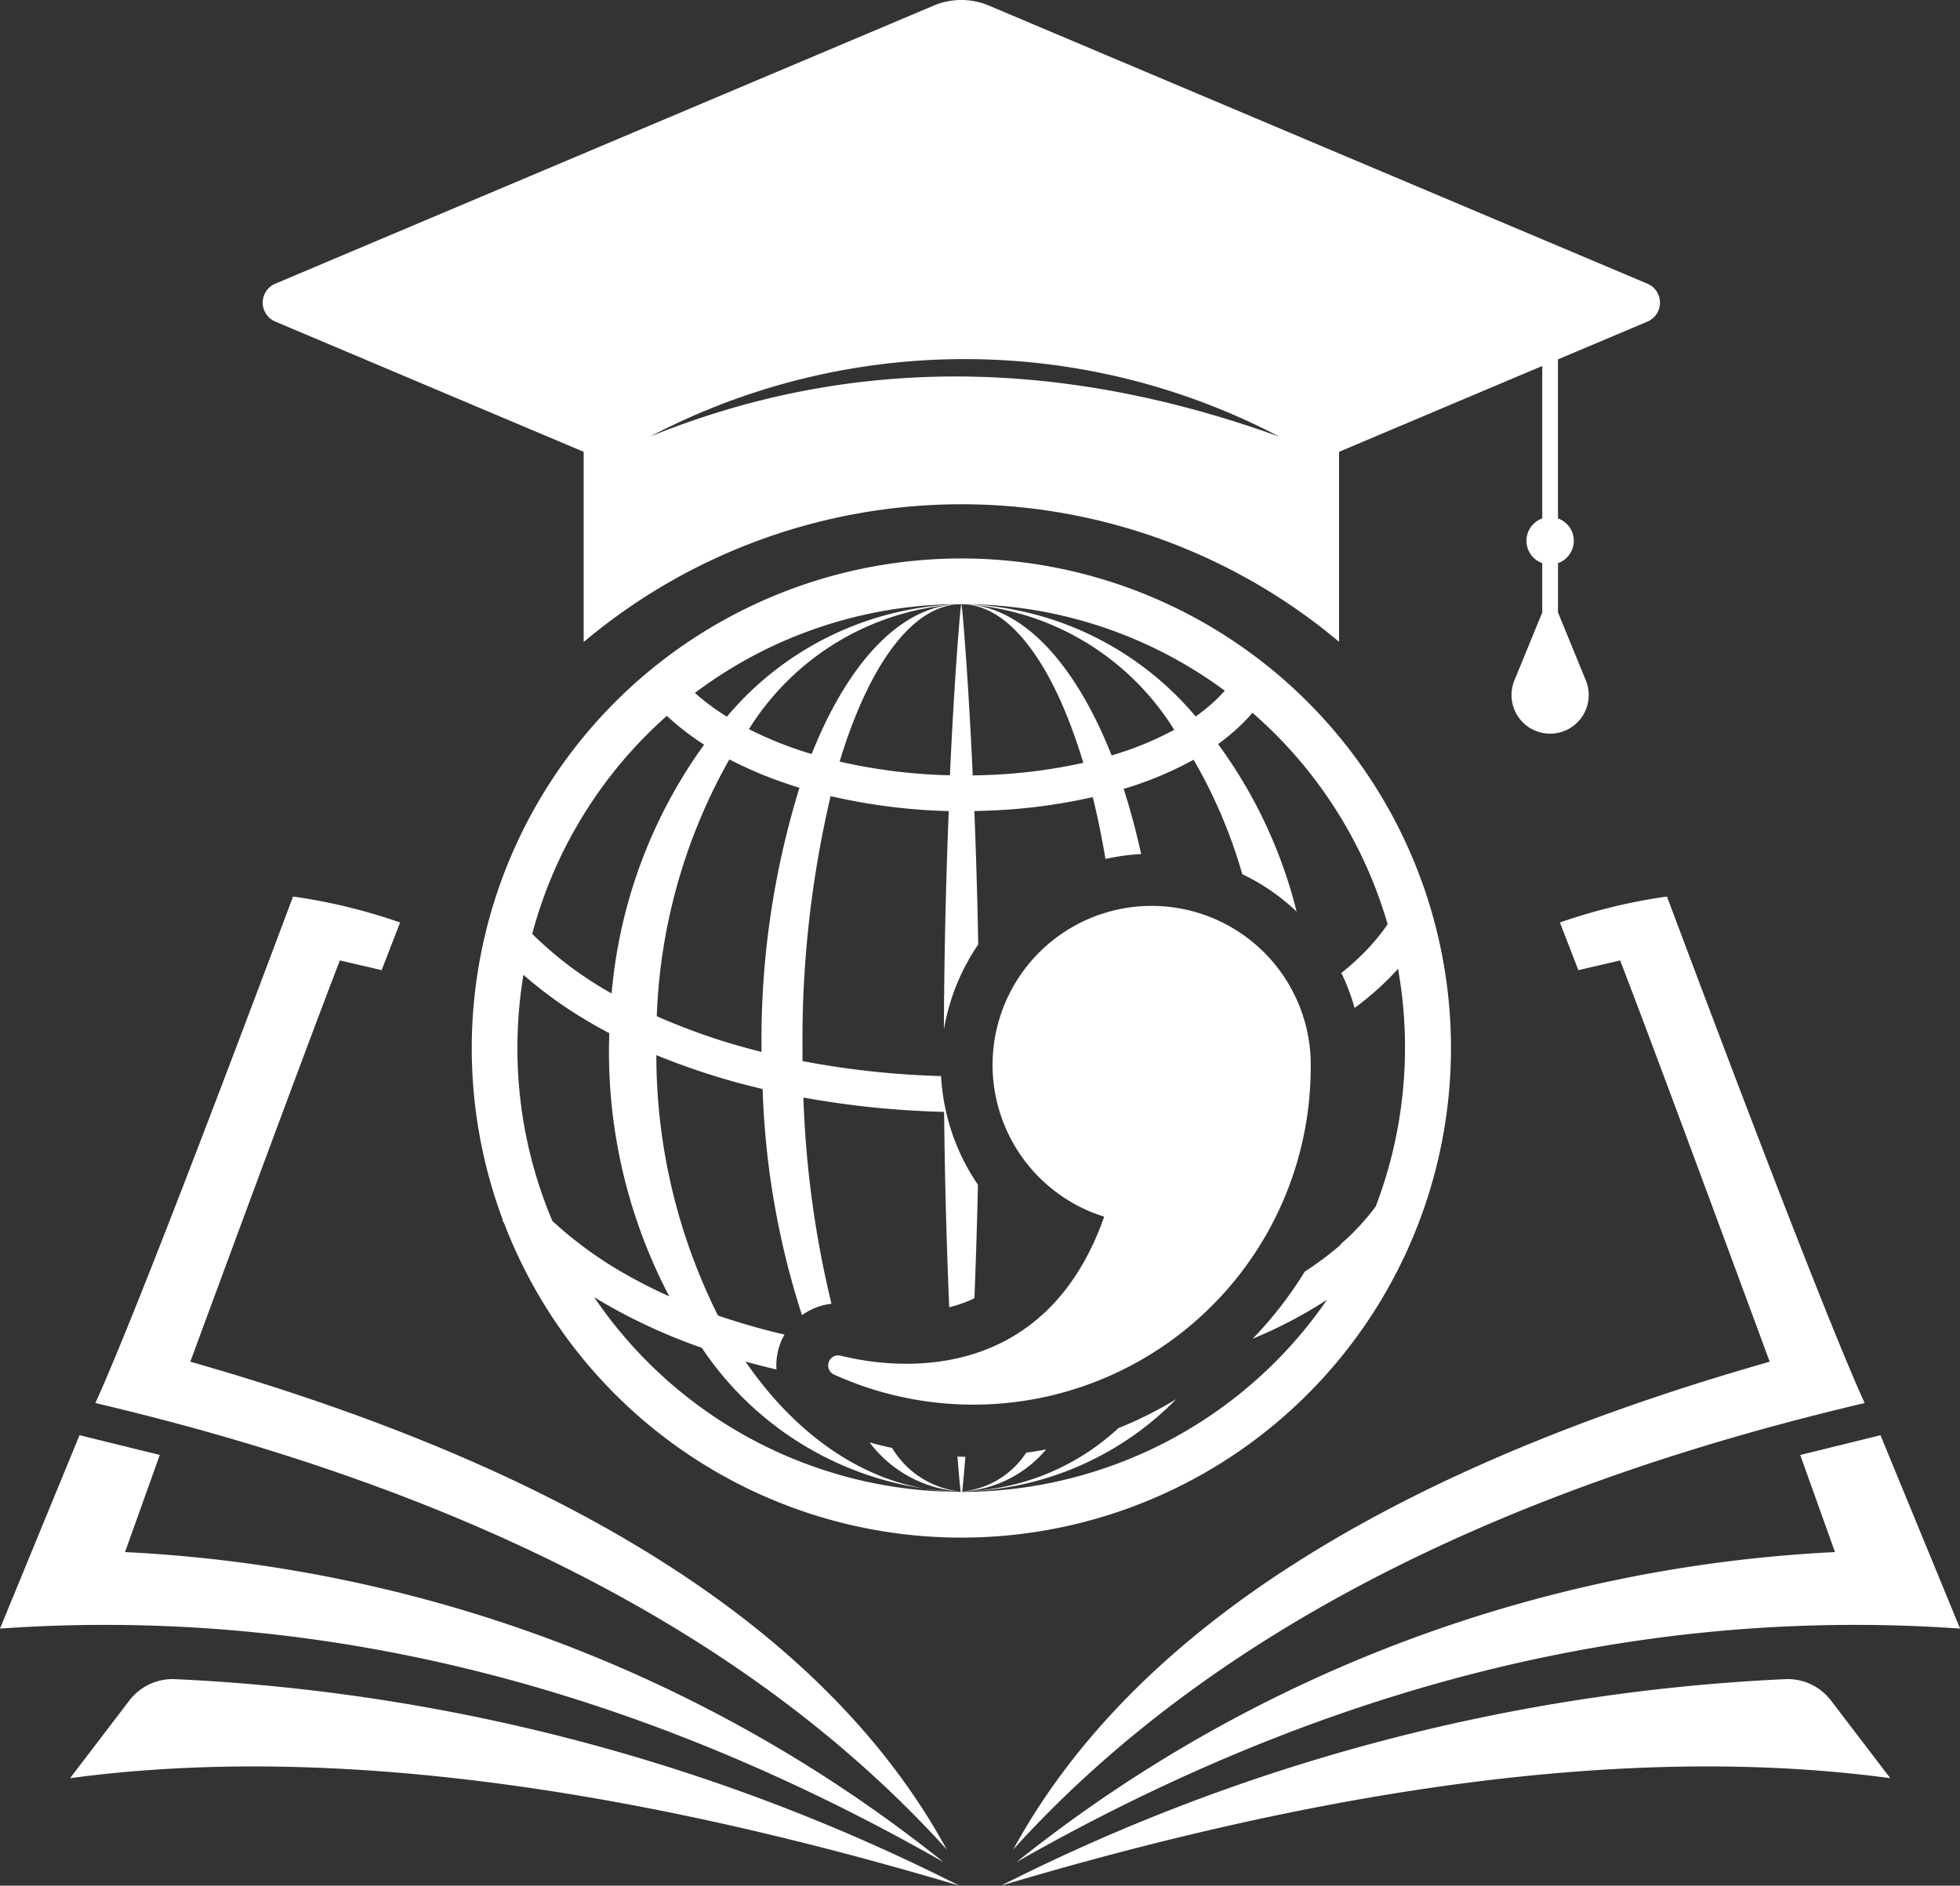
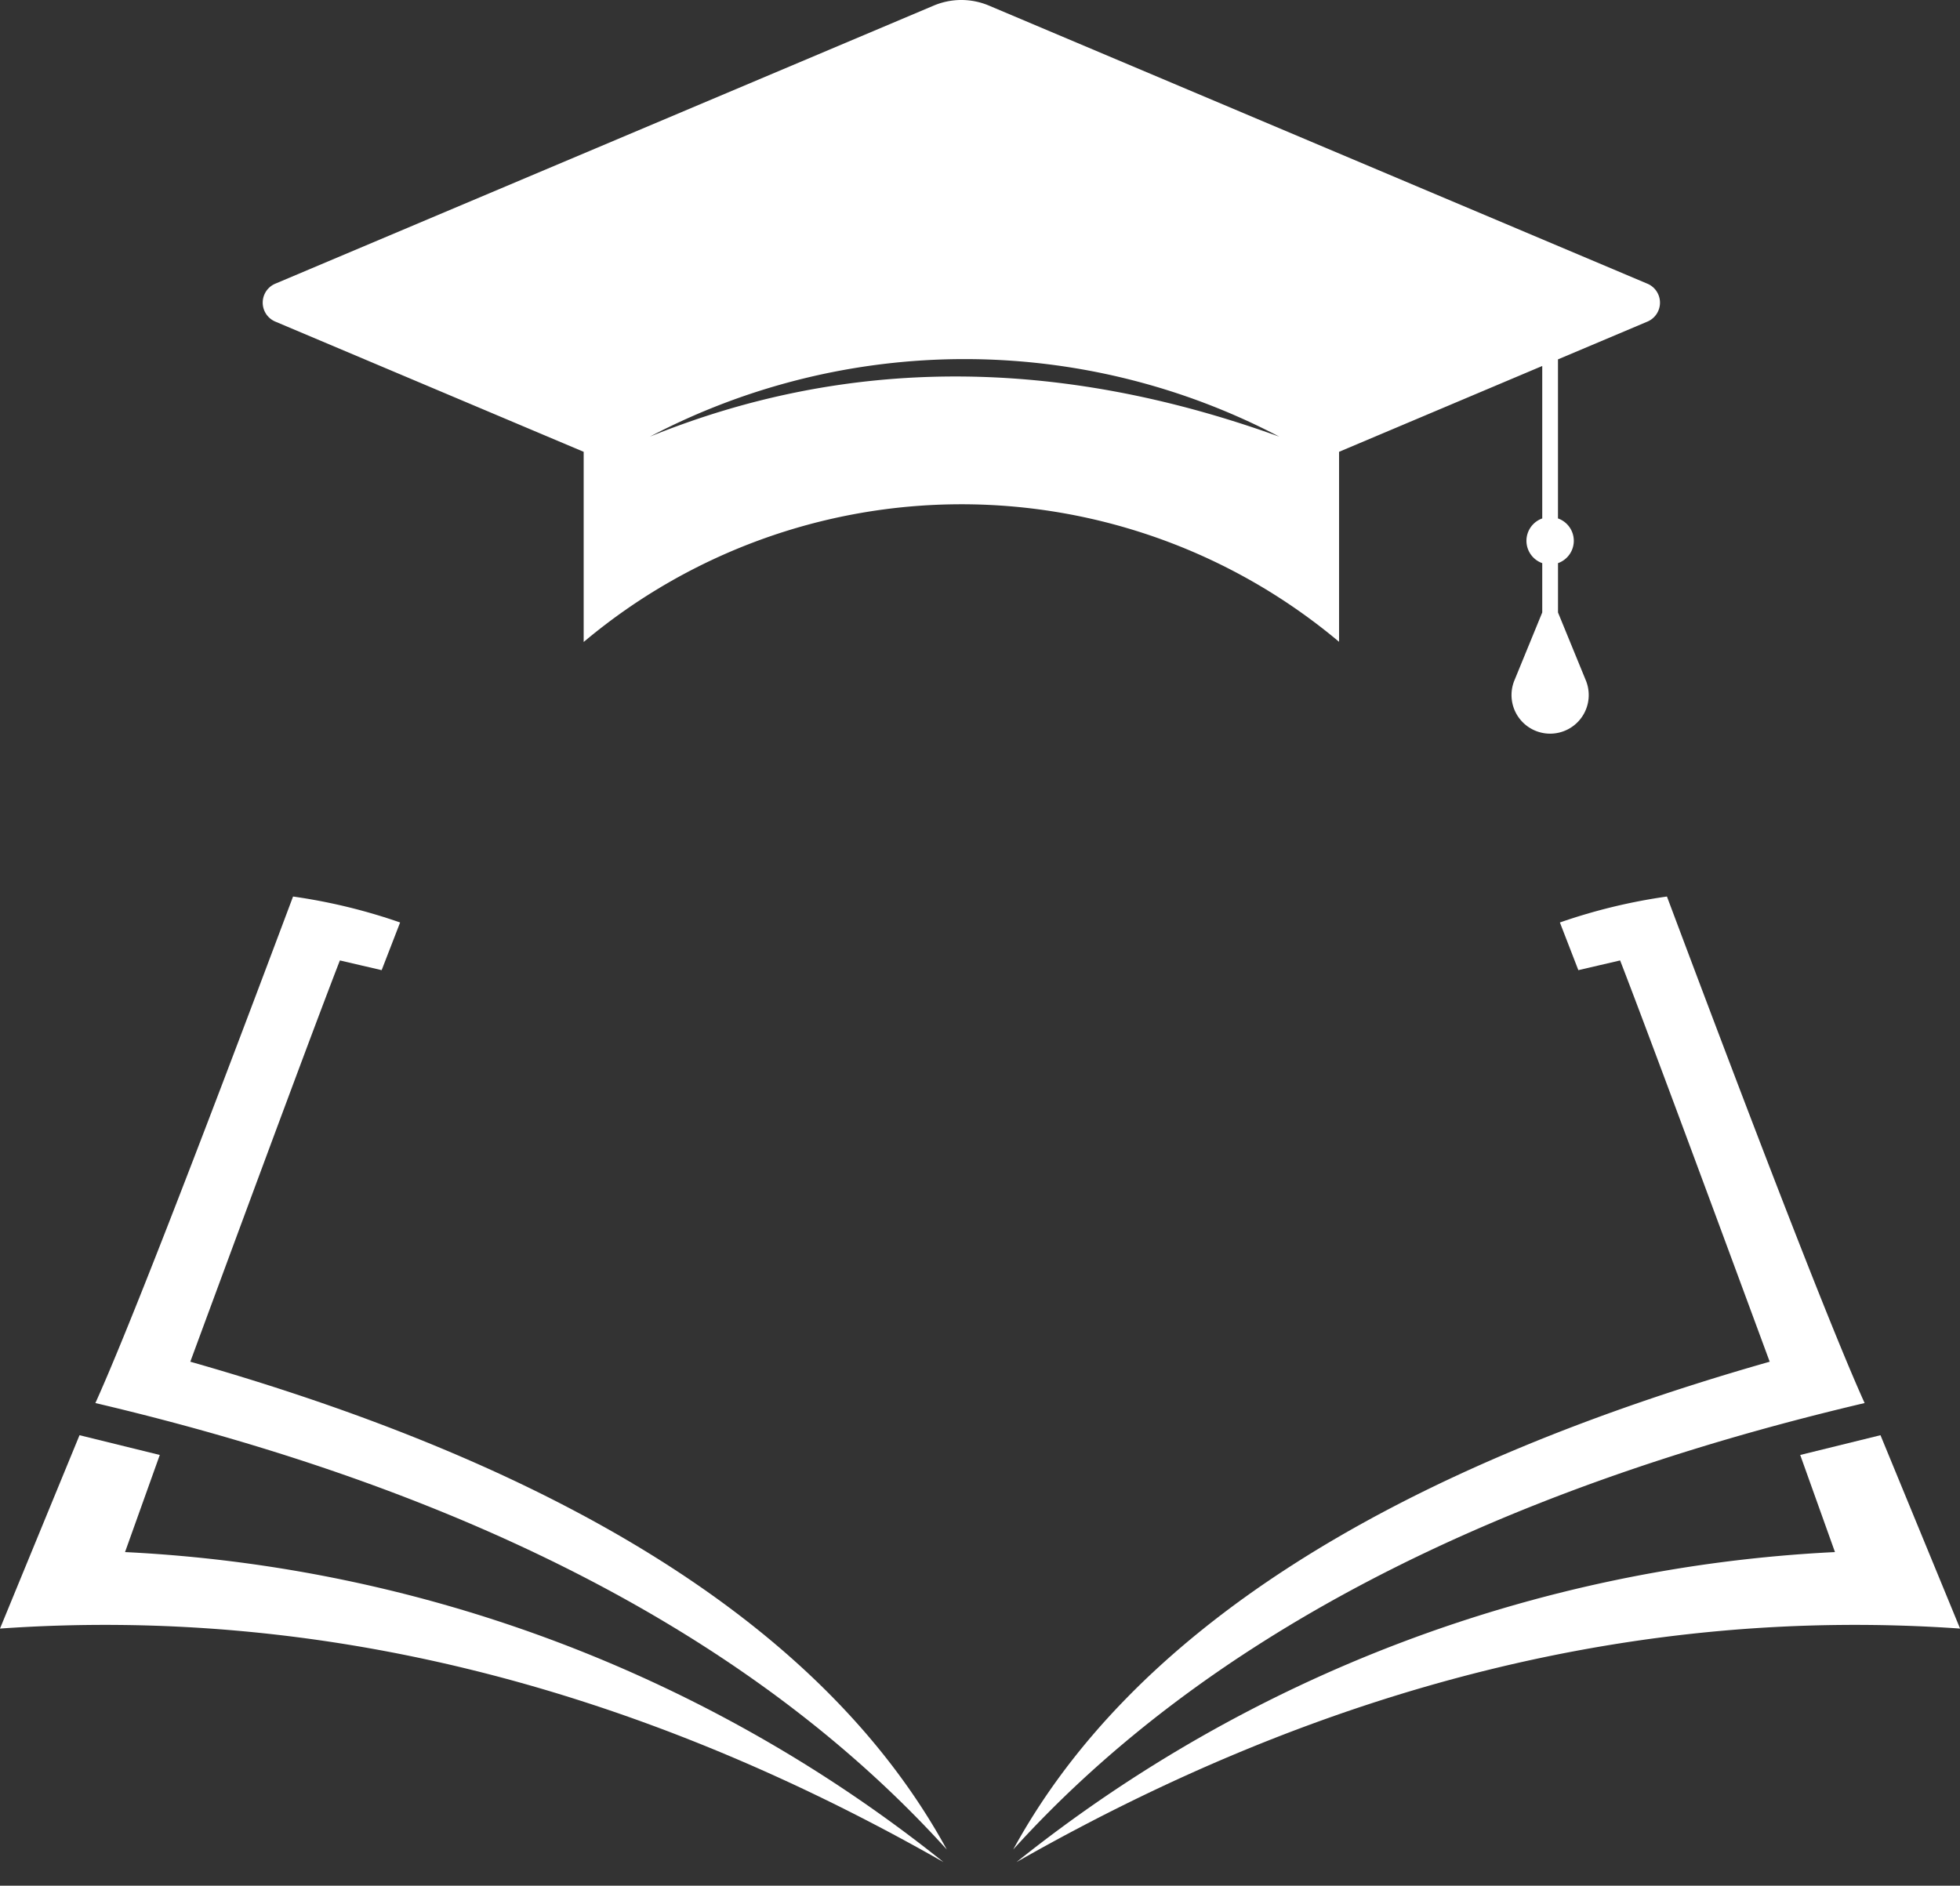
<svg xmlns="http://www.w3.org/2000/svg" width="60.415" height="58.134" viewBox="0 0 60.415 58.134">
  <rect x="0" y="0" width="60.415" height="58.134" fill="#333333" stroke="none" />
  <defs>
    <clipPath id="a">
      <rect width="60.415" height="58.134" fill="#fff" />
    </clipPath>
    <clipPath id="b">
-       <rect width="30.183" height="30.183" fill="#fff" />
-     </clipPath>
+       </clipPath>
  </defs>
  <g clip-path="url(#a)">
    <path d="M546.127,475.657q-17.521,4.121-26.246,13.765,5.431-9.944,23.318-15.039-3.7-10.029-4.611-12.371l-1.287.3-.569-1.47a17.482,17.482,0,0,1,3.3-.8q4.7,12.537,6.094,15.618" transform="translate(-488.65 -432.403)" fill="#fff" fill-rule="evenodd" />
    <path d="M550.652,742.569q-14.651-1.024-29.083,7.2a43.808,43.808,0,0,1,25.229-9.558l-1.071-2.994,2.474-.609,2.452,5.957" transform="translate(-490.237 -692.362)" fill="#fff" fill-rule="evenodd" />
    <path d="M48.915,475.657q17.521,4.121,26.246,13.765-5.431-9.944-23.318-15.039,3.7-10.029,4.611-12.371l1.287.3.569-1.47a17.482,17.482,0,0,0-3.3-.8q-4.7,12.537-6.094,15.618" transform="translate(-45.977 -432.403)" fill="#fff" fill-rule="evenodd" />
    <path d="M0,742.569q14.651-1.024,29.083,7.2a43.808,43.808,0,0,0-25.229-9.558l1.071-2.994-2.474-.609L0,742.569" transform="translate(0 -692.362)" fill="#fff" fill-rule="evenodd" />
-     <path d="M91.986,864.756q-11.217-1.514-27.405,3.314a59.622,59.622,0,0,1,24.2-6.368,1.683,1.683,0,0,1,1.386.664l1.824,2.39m-56.1,0q11.217-1.514,27.405,3.314a59.617,59.617,0,0,0-24.2-6.368,1.683,1.683,0,0,0-1.386.664l-1.824,2.39" transform="translate(-33.726 -809.937)" fill="#fff" fill-rule="evenodd" />
    <path d="M174.719,15.983a.731.731,0,0,1,0,1.378v1.521l.857,2.092a1.19,1.19,0,1,1-2.2,0l.857-2.092V17.361a.731.731,0,0,1,0-1.378v-4.7l-6.263,2.646v5.857a18.093,18.093,0,0,0-23.284.006V13.929l-9.506-4.015a.634.634,0,0,1,0-1.168l9.882-4.174,10.415-4.4a2.185,2.185,0,0,1,1.7,0l10.415,4.4,9.882,4.174a.634.634,0,0,1,0,1.169l-2.756,1.164v4.905m-8.591-2.523a20.876,20.876,0,0,0-19.4,0q9.138-3.709,19.4,0" transform="translate(-126.695 0)" fill="#fff" fill-rule="evenodd" />
    <g transform="translate(14.541 17.217)">
      <g clip-path="url(#b)">
        <path d="M15.092,0A15.1,15.1,0,0,0,.959,20.394l-.021.018.049.055A15.093,15.093,0,1,0,15.092,0m8.118,4.076a4.4,4.4,0,0,1-.334.343,5.594,5.594,0,0,1-.562.452,9.708,9.708,0,0,0-7.087-3.462,13.614,13.614,0,0,1,7.984,2.667M21.653,5.282a9.908,9.908,0,0,1-1.93.789c-1.11-2.808-2.728-4.6-4.535-4.661a8.228,8.228,0,0,1,6.465,3.872M18.851,6.3a16.44,16.44,0,0,1-2.88.373q-.263.011-.528.015c-.142-3.074-.313-5.1-.348-5.278,1.508,0,2.856,1.9,3.756,4.89m-3.764-4.89c-.034.177-.206,2.2-.348,5.274a16.961,16.961,0,0,1-3.4-.422c.9-2.964,2.242-4.848,3.744-4.851M10.477,6.029a11.532,11.532,0,0,1-1.933-.767,8.22,8.22,0,0,1,6.451-3.852c-1.8.061-3.409,1.835-4.518,4.619M8.932,15.212a19.714,19.714,0,0,1-3.229-1.1A17.361,17.361,0,0,1,7.941,6.194a12.523,12.523,0,0,0,2.161.874,26.3,26.3,0,0,0-1.17,8.024c0,.041,0,.081,0,.121m6.026-13.8A9.711,9.711,0,0,0,7.864,4.878a7.424,7.424,0,0,1-.986-.732,13.617,13.617,0,0,1,8.079-2.737M6.014,4.853a8.292,8.292,0,0,0,1.148.887,15.369,15.369,0,0,0-2.851,7.672L4.12,13.3a11.4,11.4,0,0,1-2.256-1.726,13.683,13.683,0,0,1,4.15-6.722M1.408,15.092a13.746,13.746,0,0,1,.185-2.256,12.984,12.984,0,0,0,1.965,1.417q.332.2.679.38c0,.152-.007.305-.007.459a16.221,16.221,0,0,0,1.858,7.656q-.654-.294-1.264-.636a12.265,12.265,0,0,1-2.338-1.687,13.642,13.642,0,0,1-1.078-5.333m25.381,6.06a9.644,9.644,0,0,1-1.112.832,11.968,11.968,0,0,1-1.605,2.07,14.019,14.019,0,0,0,2.29-1.2,13.667,13.667,0,0,1-11.246,5.922h0c.023-.183.057-.553.1-1.083-.081,0-.163,0-.244-.007.041.534.076.907.1,1.091h0a13.669,13.669,0,0,1-11.3-6.006q.255.158.52.307a17.668,17.668,0,0,0,2.8,1.257,10,10,0,0,0,7.986,4.442c-2.593-.01-4.94-1.544-6.639-4.018q.472.131.953.243a1.926,1.926,0,0,1,.192-.969c.018-.036.037-.071.057-.106a20.711,20.711,0,0,1-2.051-.588,17.926,17.926,0,0,1-1.9-8.028,21.546,21.546,0,0,0,3.276,1.045,25.21,25.21,0,0,0,1.214,6.972,1.932,1.932,0,0,1,.908-.352,31.368,31.368,0,0,1-.865-6.357,28.061,28.061,0,0,0,4.337.442c.023,2.222.084,4.274.158,6.025a4.323,4.323,0,0,0,.776-.278c.043-1.07.081-2.248.109-3.5a6.578,6.578,0,0,1-1.137-3.351,26.729,26.729,0,0,1-4.271-.462c0-.132,0-.264,0-.4a32.917,32.917,0,0,1,.867-7.768,18.112,18.112,0,0,0,3.641.461c-.079,1.961-.14,4.26-.149,6.729A6.623,6.623,0,0,1,15.612,11.9c-.027-1.479-.07-2.866-.12-4.115.176,0,.353-.008.528-.015a17.351,17.351,0,0,0,3.122-.413c.148.6.28,1.24.392,1.907a6.556,6.556,0,0,1,1.1-.151c-.155-.706-.336-1.377-.54-2.009a11,11,0,0,0,2.157-.9,15.64,15.64,0,0,1,1.5,3.529l.068.033h0a6.459,6.459,0,0,1,1.607,1.121,14.767,14.767,0,0,0-2.421-5.165,6.336,6.336,0,0,0,.611-.5,5.465,5.465,0,0,0,.449-.464,13.693,13.693,0,0,1,4.167,6.52,6.673,6.673,0,0,1-.976,1.114q-.215.2-.451.386a6.515,6.515,0,0,1,.408,1.079,9.471,9.471,0,0,0,.791-.652q.291-.268.548-.554a13.759,13.759,0,0,1-.687,7.325,7.346,7.346,0,0,1-1.084,1.165m-6.847,5.669a7.339,7.339,0,0,1-4.826,1.954,9.49,9.49,0,0,0,6.608-2.847,12.055,12.055,0,0,1-1.783.893m-2.229.657q-.306.059-.613.1a2.682,2.682,0,0,1-1.984,1.2,3.677,3.677,0,0,0,2.6-1.3m-4.744-.045q-.35-.074-.7-.17a3.827,3.827,0,0,0,2.794,1.513,2.8,2.8,0,0,1-2.1-1.343" fill="#fff" fill-rule="evenodd" />
-         <path d="M272.234,254.185a4.9,4.9,0,0,0-4.323,8.8,4.764,4.764,0,0,0,.7.278c-1.749,4.971-6.034,4.807-8.126,4.285a.31.31,0,0,0-.2.584,10.4,10.4,0,0,0,14.691-9.425,4.9,4.9,0,0,0-2.738-4.521" transform="translate(-249.116 -242.972)" fill="#fff" />
      </g>
    </g>
  </g>
</svg>